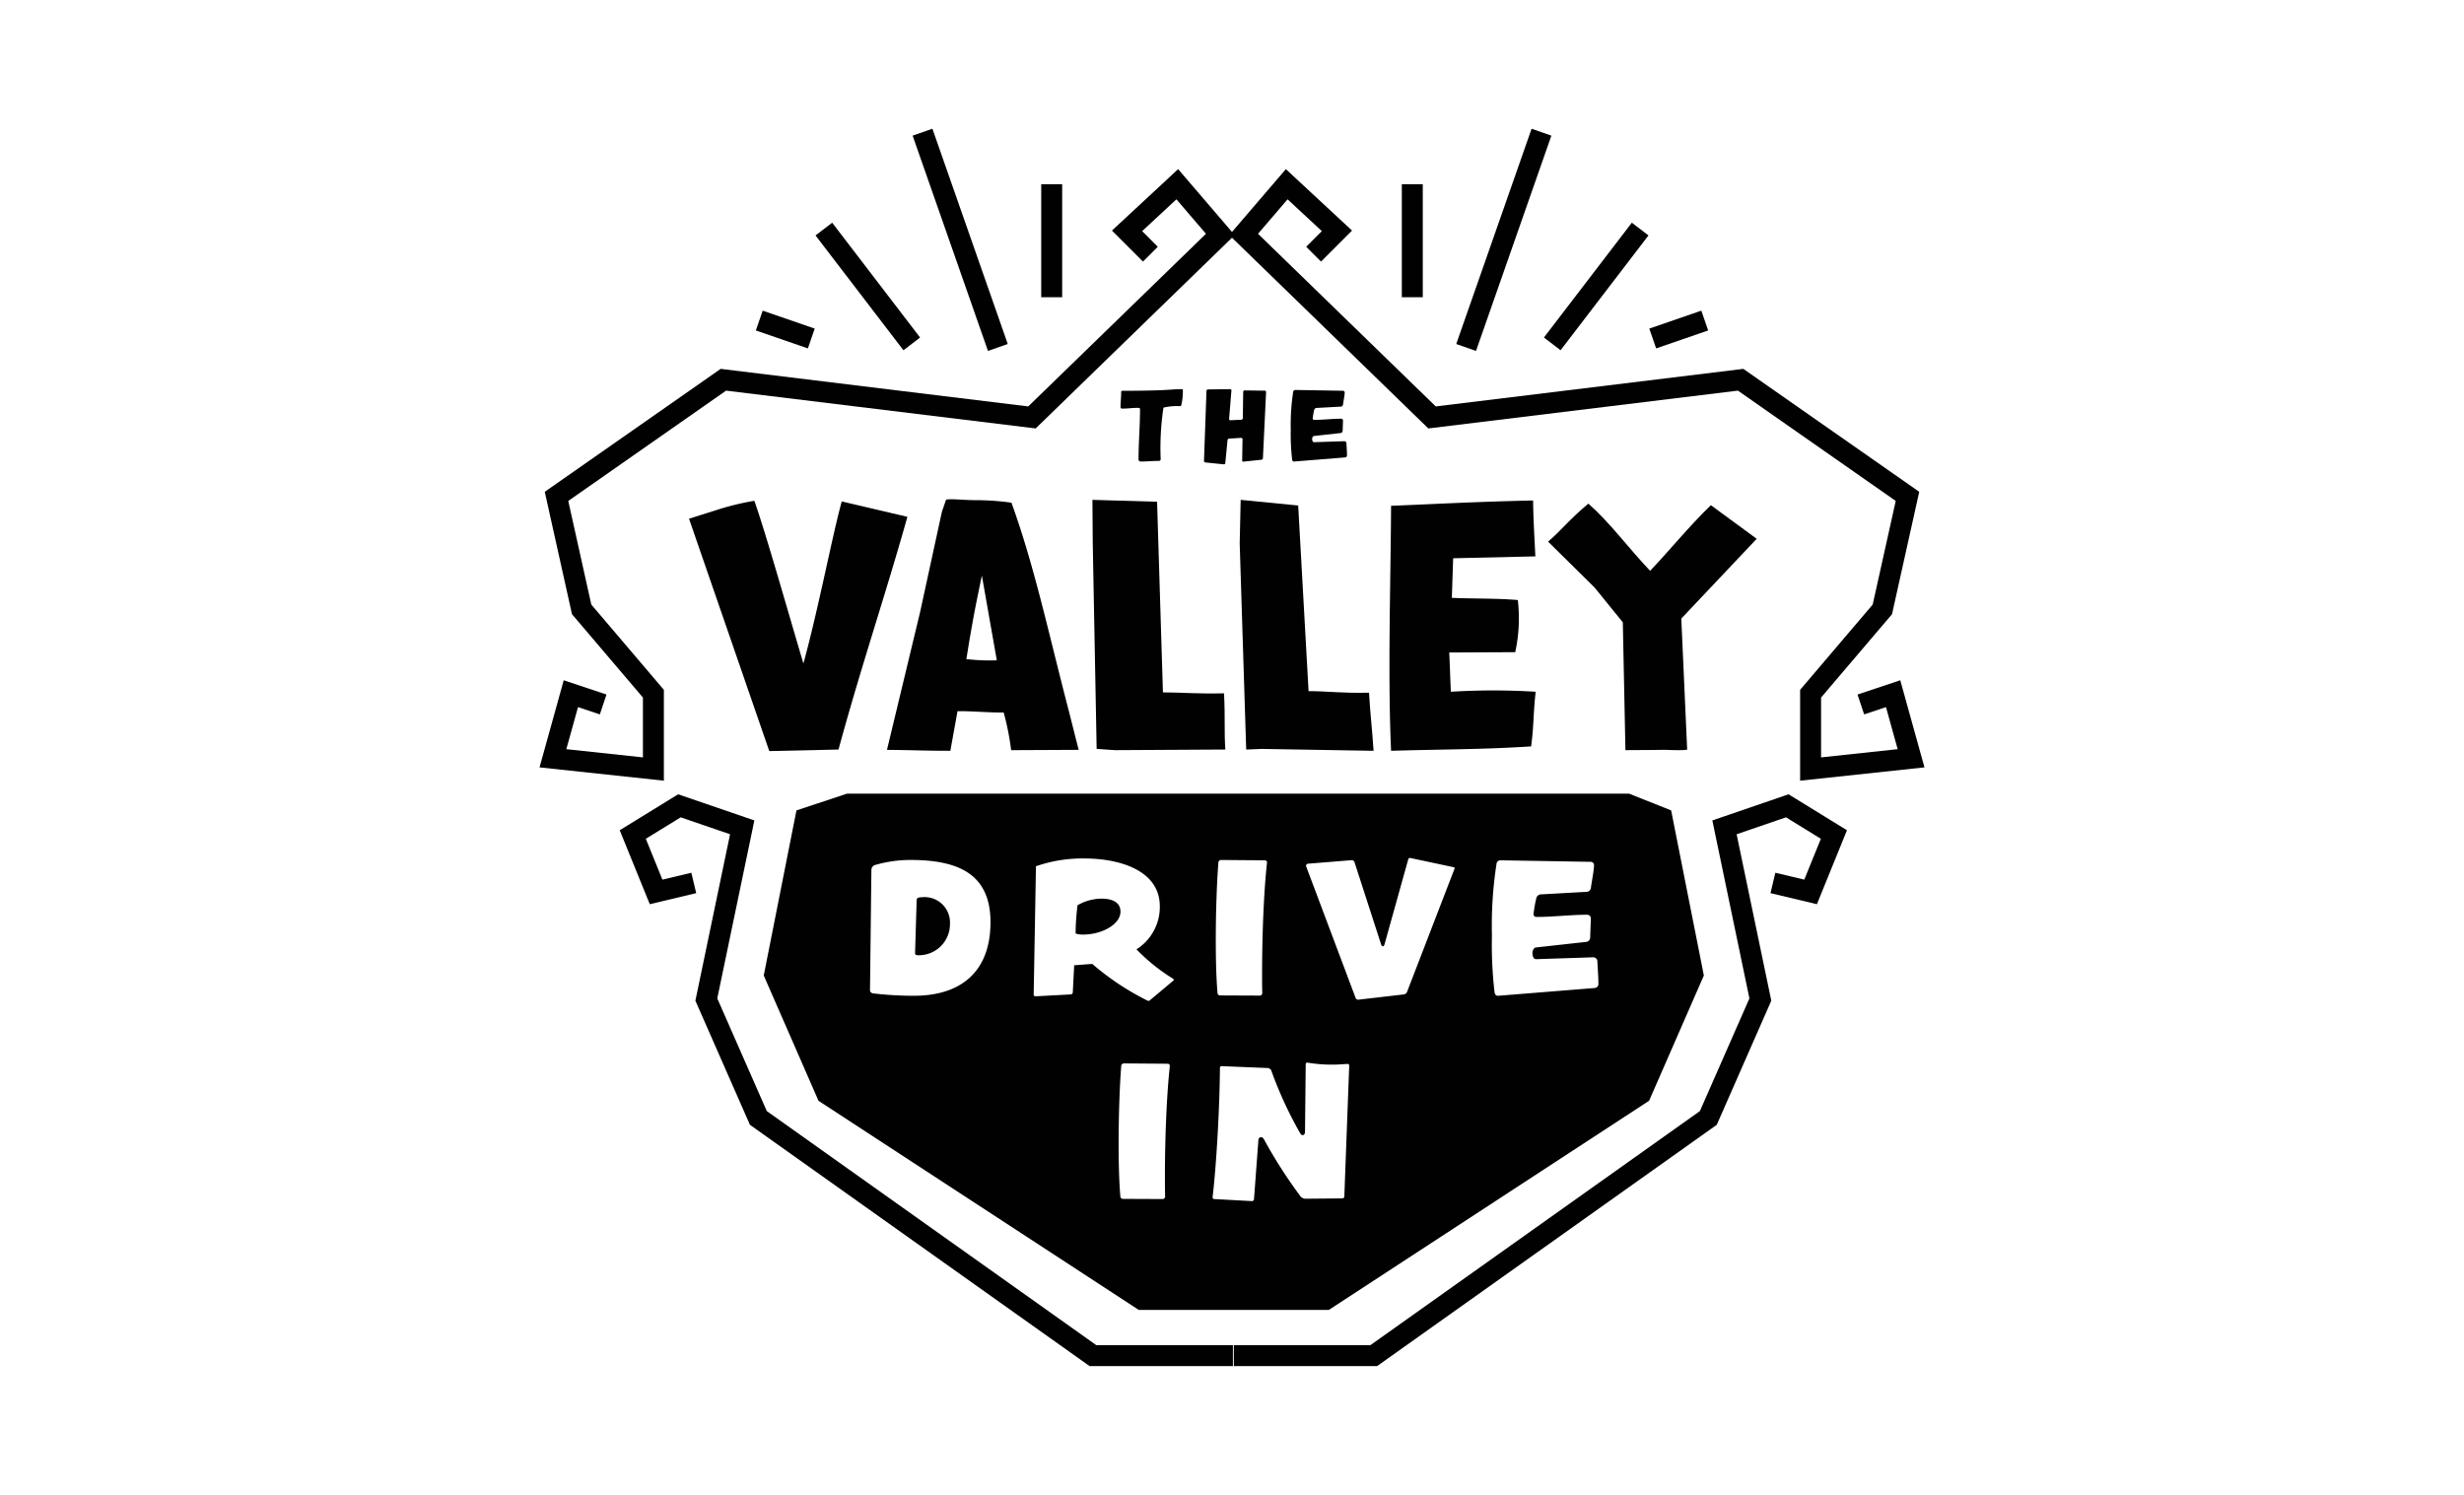
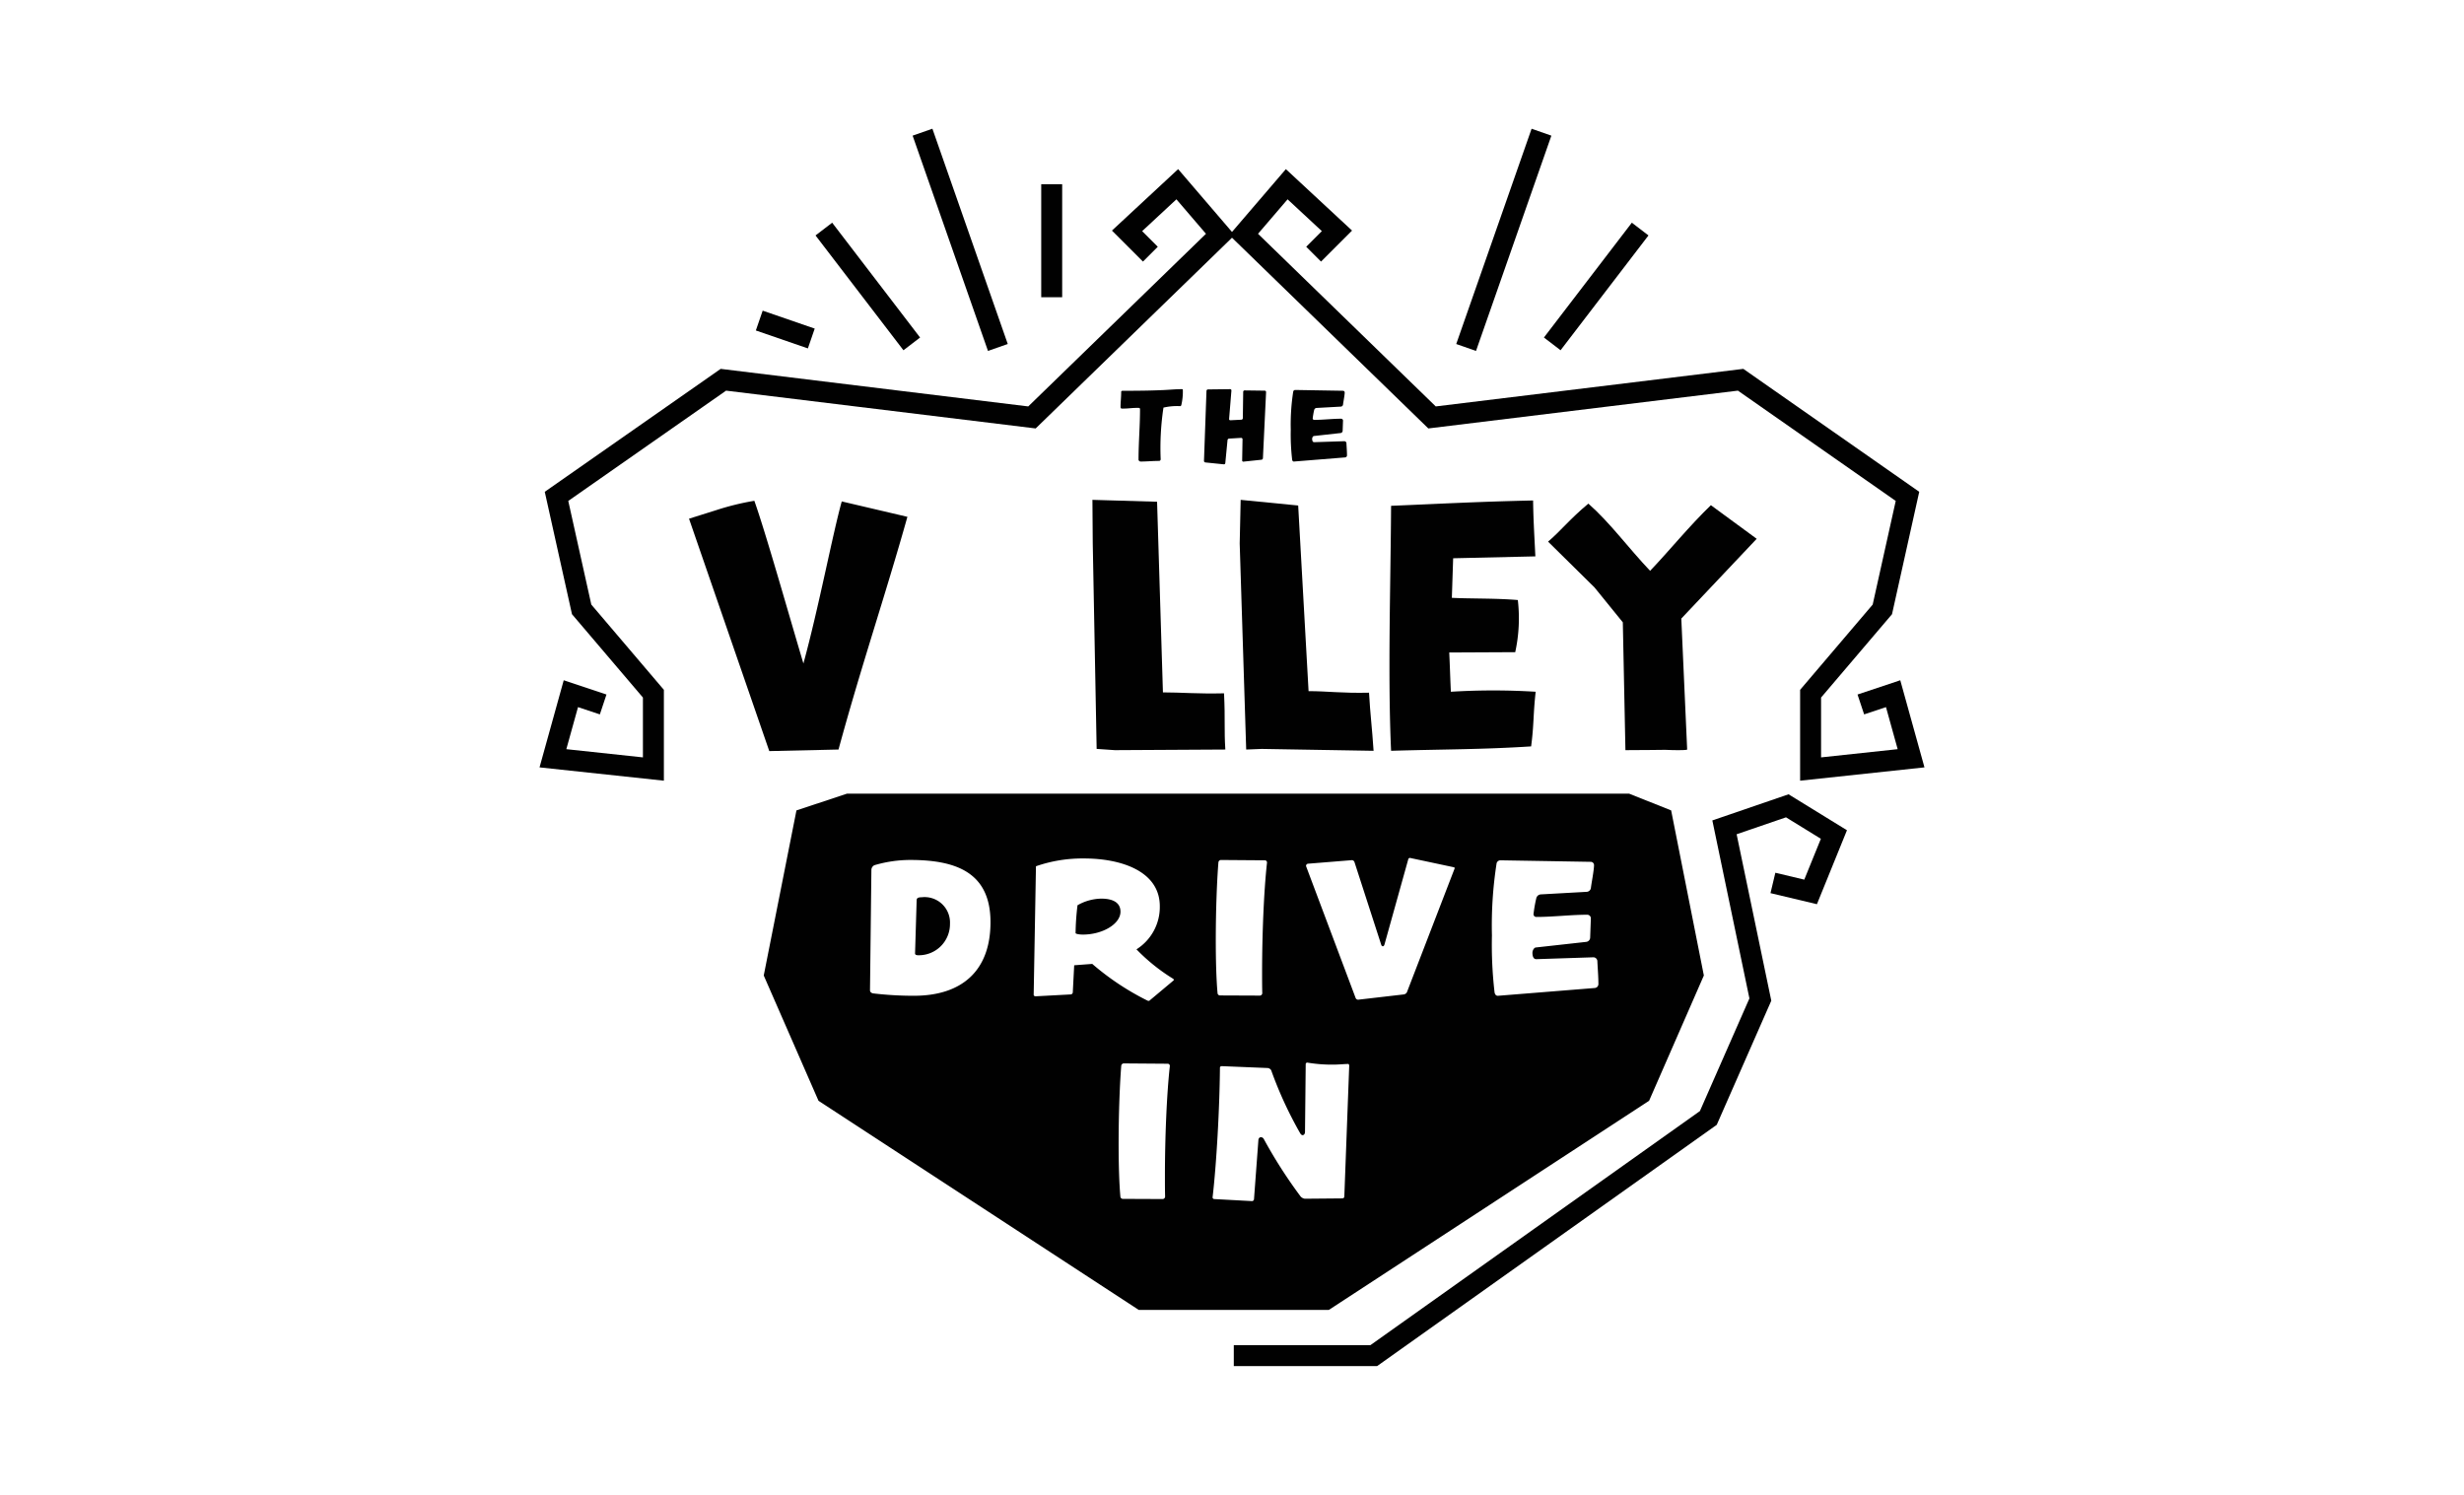
<svg xmlns="http://www.w3.org/2000/svg" width="178" height="108" viewBox="0 0 178 108">
  <title>The Valley Drive In</title>
  <path d="M60.574,54.152c1.643-6.036,3.357-11.05,4.977-16.813l-4.742-1.112c-.634,2.246-1.69,7.783-2.77,11.708-1.15-3.857-2.723-9.439-3.545-11.754a18.942,18.942,0,0,0-2.77.681l-1.949.613L55.573,54.265Z" fill="#010101" />
-   <path d="M68.654,54.243l.517-2.859c.892-.023,2.371.113,3.333.091a18.625,18.625,0,0,1,.54,2.723l4.883-.023c-.305-1.157-.54-2.156-.822-3.222-1.432-5.536-2.418-10.165-4.038-14.635a18.591,18.591,0,0,0-2.535-.182c-.775,0-1.385-.068-1.855-.068-.117,0-.235.023-.329.023l-.305.885L66.47,44.214l-2.395,9.961c2.183.023,2.676.068,4.578.068m1.15-6.626c.023,0,.164-1.066.446-2.587.211-1.225.493-2.519.681-3.449l1.08,6.126a14.357,14.357,0,0,1-2.207-.091" fill="#010101" />
  <path d="M79.222,54.106l1.315.091,7.982-.045c-.047-.726-.047-1.248-.047-1.747,0-.726,0-1.339-.047-2.314-1.949.045-3.075-.068-4.414-.068l-.423-13.773L78.917,36.113l.024,3.154Z" fill="#010101" />
  <path d="M93.781,36.522l-4.155-.408-.07,3.154.469,14.885,1.127-.045,8.076.136c-.118-1.77-.235-2.564-.329-4.198-1.948.045-3.028-.113-4.367-.113Z" fill="#010101" />
  <path d="M110.609,53.925c.211-1.588.141-2.292.329-3.948a49.902,49.902,0,0,0-6.127,0c-.047-.976-.07-1.861-.117-2.836l4.766-.023a11.432,11.432,0,0,0,.188-3.767c-1.62-.136-3.451-.091-4.766-.159l.094-2.859,5.939-.136c-.094-1.929-.141-2.587-.164-4.039-4.061.091-6.409.227-10.259.386-.023,3.857-.117,7.669-.117,11.504,0,2.065.024,4.13.117,6.195,3.897-.114,6.597-.091,10.118-.318" fill="#010101" />
  <path d="M117.233,44.962l.188,9.235c1.315,0,2.606-.023,2.864-.023.446.023.775.023,1.009.023.61,0,.587-.045.587-.045L121.458,44.69l5.446-5.763-3.31-2.428c-1.596,1.543-2.982,3.267-4.39,4.742-1.573-1.656-2.888-3.472-4.46-4.856-1.338,1.112-2.042,2.019-2.911,2.746l3.357,3.313Z" fill="#010101" />
  <path d="M81.07,29.52c.529,0,.609-.052,1.138-.052.121,0,.147.013.147.129,0,1.191-.107,2.382-.107,3.573a.155.155,0,0,0,.154.175c.442,0,.877-.045,1.312-.045a.12.12,0,0,0,.134-.123,19.509,19.509,0,0,1,.201-3.728,4.332,4.332,0,0,1,1.118-.11c.087,0,.141.032.174-.084a4.203,4.203,0,0,0,.107-1.087c0-.052-.034-.052-.08-.052-.442,0-.877.045-1.319.065-1.058.045-1.848.052-2.913.052-.087,0-.141.007-.141.091,0,.369-.047.731-.047,1.094,0,.078.054.104.12.104" fill="#010101" />
  <path d="M87.076,33.41l1.326.136a.1.1,0,0,0,.114-.091l.161-1.657a.119.119,0,0,1,.107-.11l.87-.052a.099.099,0,0,1,.107.097l-.027,1.528a.083.083,0,0,0,.1.091l1.286-.136a.121.121,0,0,0,.114-.11l.228-4.777a.098.098,0,0,0-.101-.104L89.916,28.206a.103.103,0,0,0-.107.097l-.027,1.916a.113.113,0,0,1-.107.104l-.79.039a.085.085,0,0,1-.094-.097l.167-2.052a.091.091,0,0,0-.094-.097l-1.6.019a.113.113,0,0,0-.107.104l-.181,5.055a.114.114,0,0,0,.1.116" fill="#010101" />
  <path d="M93.477,33.345l3.696-.298a.148.148,0,0,0,.134-.142c0-.311-.027-.582-.04-.893a.155.155,0,0,0-.147-.136l-2.176.071c-.134.006-.154-.149-.154-.246,0-.078.053-.194.134-.201l1.922-.214a.169.169,0,0,0,.147-.155l.027-.744a.138.138,0,0,0-.134-.136c-.643,0-1.299.084-1.942.084a.106.106,0,0,1-.114-.104,5.167,5.167,0,0,1,.107-.615.19.19,0,0,1,.174-.142l1.748-.097a.169.169,0,0,0,.161-.142c.027-.22.121-.686.121-.88a.125.125,0,0,0-.127-.123l-3.448-.058a.151.151,0,0,0-.147.142,15.376,15.376,0,0,0-.174,2.725,15.662,15.662,0,0,0,.101,2.175c.013.071.054.136.134.129" fill="#010101" />
  <path d="M66.574,64.826c-.253,0-.355.061-.355.22l-.114,3.797c-.013.11.038.172.241.172A2.252,2.252,0,0,0,68.627,66.737a1.836,1.836,0,0,0-2.053-1.911" fill="#010101" />
  <path d="M79.551,64.924a3.569,3.569,0,0,0-1.711.478,18.003,18.003,0,0,0-.14,2.009c0,.061.254.11.532.11,1.407,0,2.712-.759,2.712-1.654,0-.588-.444-.943-1.394-.943" fill="#010101" />
  <path d="M117.692,57.341H61.183l-3.647,1.209L55.173,70.477l3.956,9.052,23.132,15.108H95.999l23.132-15.108,3.956-9.052-2.363-11.927ZM88.019,62.303a.188.188,0,0,1,.177-.171l3.168.024a.155.155,0,0,1,.165.147v.024c-.228,2.033-.355,5.194-.355,7.95,0,.515,0,1.005.013,1.482a.182.182,0,0,1-.19.171l-2.864-.012a.178.178,0,0,1-.177-.172c-.089-.968-.127-2.364-.127-3.834,0-2.021.076-4.189.19-5.61m-22.002,9.64a24.925,24.925,0,0,1-2.94-.172c-.127-.024-.228-.098-.228-.22l.101-8.722a.389.389,0,0,1,.215-.318,9.157,9.157,0,0,1,2.585-.38c3.27,0,5.804.87,5.804,4.496,0,3.503-2.053,5.316-5.538,5.316m18.494,5.083c-.228,2.033-.355,5.194-.355,7.95,0,.515,0,1.005.013,1.482a.182.182,0,0,1-.19.171l-2.864-.012a.178.178,0,0,1-.177-.172c-.089-.968-.127-2.364-.127-3.834,0-2.021.076-4.189.19-5.61a.187.187,0,0,1,.177-.171l3.168.024a.155.155,0,0,1,.165.147Zm.262-6.185-1.711,1.433c-.013.025-.051.037-.101.037a.183.183,0,0,1-.076-.024,19.015,19.015,0,0,1-3.979-2.646l-1.305.098-.101,1.948a.16.16,0,0,1-.152.159l-2.522.135h-.013c-.063,0-.139-.037-.139-.11l.165-9.285a10.242,10.242,0,0,1,3.472-.563c2.661,0,5.475.906,5.475,3.454a3.614,3.614,0,0,1-1.686,3.111,13.603,13.603,0,0,0,2.636,2.119.127.127,0,0,1,.063.086.063.063,0,0,1-.025.049M97.114,86.446a.138.138,0,0,1-.139.135l-2.712.024a.493.493,0,0,1-.304-.159,34.57,34.57,0,0,1-2.661-4.153.251.251,0,0,0-.203-.135c-.101,0-.19.086-.19.233l-.317,4.263a.149.149,0,0,1-.152.123l-2.712-.147a.125.125,0,0,1-.127-.122c.279-2.364.507-6.407.532-9.371,0-.073.063-.11.139-.11l3.307.135a.339.339,0,0,1,.254.159,28.535,28.535,0,0,0,2.091,4.545c.051.086.114.147.177.147.101,0,.177-.098.177-.233l.051-4.9a.112.112,0,0,1,.114-.11,10.592,10.592,0,0,0,1.863.147c.38,0,.697-.037,1.077-.049.063-.012.089.086.089.123ZM105.083,62.744l-3.447,8.942a.305.305,0,0,1-.228.159l-3.282.38h-.025a.195.195,0,0,1-.165-.11l-3.574-9.506a.071.071,0,0,1-.013-.049.159.159,0,0,1,.139-.159l3.181-.257a.206.206,0,0,1,.177.135l1.926,5.953c.025.098.076.135.127.135.038,0,.089-.037.114-.123l1.723-6.174a.121.121,0,0,1,.114-.086h.013l3.168.674c.038.012.051.025.051.061Zm10.133,8.636-6.995.563c-.152.012-.228-.11-.253-.245a29.643,29.643,0,0,1-.19-4.116,29.091,29.091,0,0,1,.329-5.157.286.286,0,0,1,.279-.27l6.526.11a.237.237,0,0,1,.241.233c0,.367-.177,1.25-.228,1.666a.321.321,0,0,1-.304.269l-3.308.184a.36.36,0,0,0-.329.27,9.736,9.736,0,0,0-.203,1.164.2.2,0,0,0,.215.196c1.217,0,2.458-.159,3.675-.159a.261.261,0,0,1,.253.257l-.051,1.409a.319.319,0,0,1-.279.294l-3.637.404c-.152.012-.253.233-.253.38,0,.184.038.478.291.465l4.119-.135a.294.294,0,0,1,.279.257c.025.588.076,1.103.076,1.69a.281.281,0,0,1-.253.27" fill="#010101" />
-   <polygon points="55.393 80.273 51.816 72.133 54.495 59.274 48.989 57.386 44.769 59.983 46.94 65.326 50.294 64.527 49.943 63.054 47.853 63.552 46.654 60.6 49.174 59.05 52.74 60.273 50.235 72.298 54.175 81.265 78.714 98.699 89.065 98.699 89.065 97.185 79.197 97.185 55.393 80.273" fill="#010101" />
  <polygon points="123.7 59.274 126.378 72.133 122.801 80.273 98.997 97.185 89.13 97.185 89.13 98.699 99.48 98.699 124.019 81.265 127.959 72.298 125.454 60.273 129.021 59.05 131.54 60.6 130.341 63.552 128.252 63.054 127.901 64.527 131.255 65.326 133.425 59.983 129.205 57.386 123.7 59.274" fill="#010101" />
  <rect x="100.396" y="16.57" width="16.478" height="1.514" transform="translate(56.39 114.138) rotate(-70.708)" fill="#010101" />
  <rect x="110.087" y="19.94" width="10.447" height="1.514" transform="translate(28.779 99.673) rotate(-52.562)" fill="#010101" />
-   <rect x="101.268" y="13.309" width="1.514" height="8.165" fill="#010101" />
-   <rect x="119.284" y="23.05" width="3.976" height="1.514" transform="translate(-1.136 40.835) rotate(-19.026)" fill="#010101" />
  <polygon points="43.334 51.613 43.812 50.177 40.724 49.147 38.976 55.441 47.959 56.403 47.959 49.839 42.716 43.678 41.052 36.191 52.453 28.223 74.817 30.954 89 17.175 103.183 30.954 125.547 28.223 136.948 36.191 135.284 43.678 130.041 49.839 130.041 56.403 139.024 55.441 137.276 49.147 134.188 50.177 134.666 51.613 136.244 51.088 137.088 54.126 131.555 54.719 131.555 50.396 136.68 44.374 138.646 35.531 125.939 26.65 103.719 29.363 90.88 16.891 93.015 14.4 95.491 16.699 94.362 17.829 95.432 18.899 97.673 16.659 92.891 12.219 89 16.758 85.109 12.219 80.327 16.659 82.568 18.899 83.638 17.829 82.509 16.699 84.985 14.4 87.12 16.891 74.281 29.363 52.061 26.65 39.354 35.531 41.32 44.374 46.445 50.396 46.445 54.719 40.912 54.126 41.756 51.088 43.334 51.613" fill="#010101" />
  <rect x="68.608" y="9.088" width="1.514" height="16.478" transform="translate(-1.83 23.887) rotate(-19.29)" fill="#010101" />
  <rect x="61.933" y="15.474" width="1.514" height="10.447" transform="translate(0.332 42.373) rotate(-37.438)" fill="#010101" />
  <rect x="75.218" y="13.309" width="1.514" height="8.165" fill="#010101" />
  <rect x="55.971" y="21.82" width="1.514" height="3.976" transform="translate(15.729 69.676) rotate(-70.975)" fill="#010101" />
</svg>